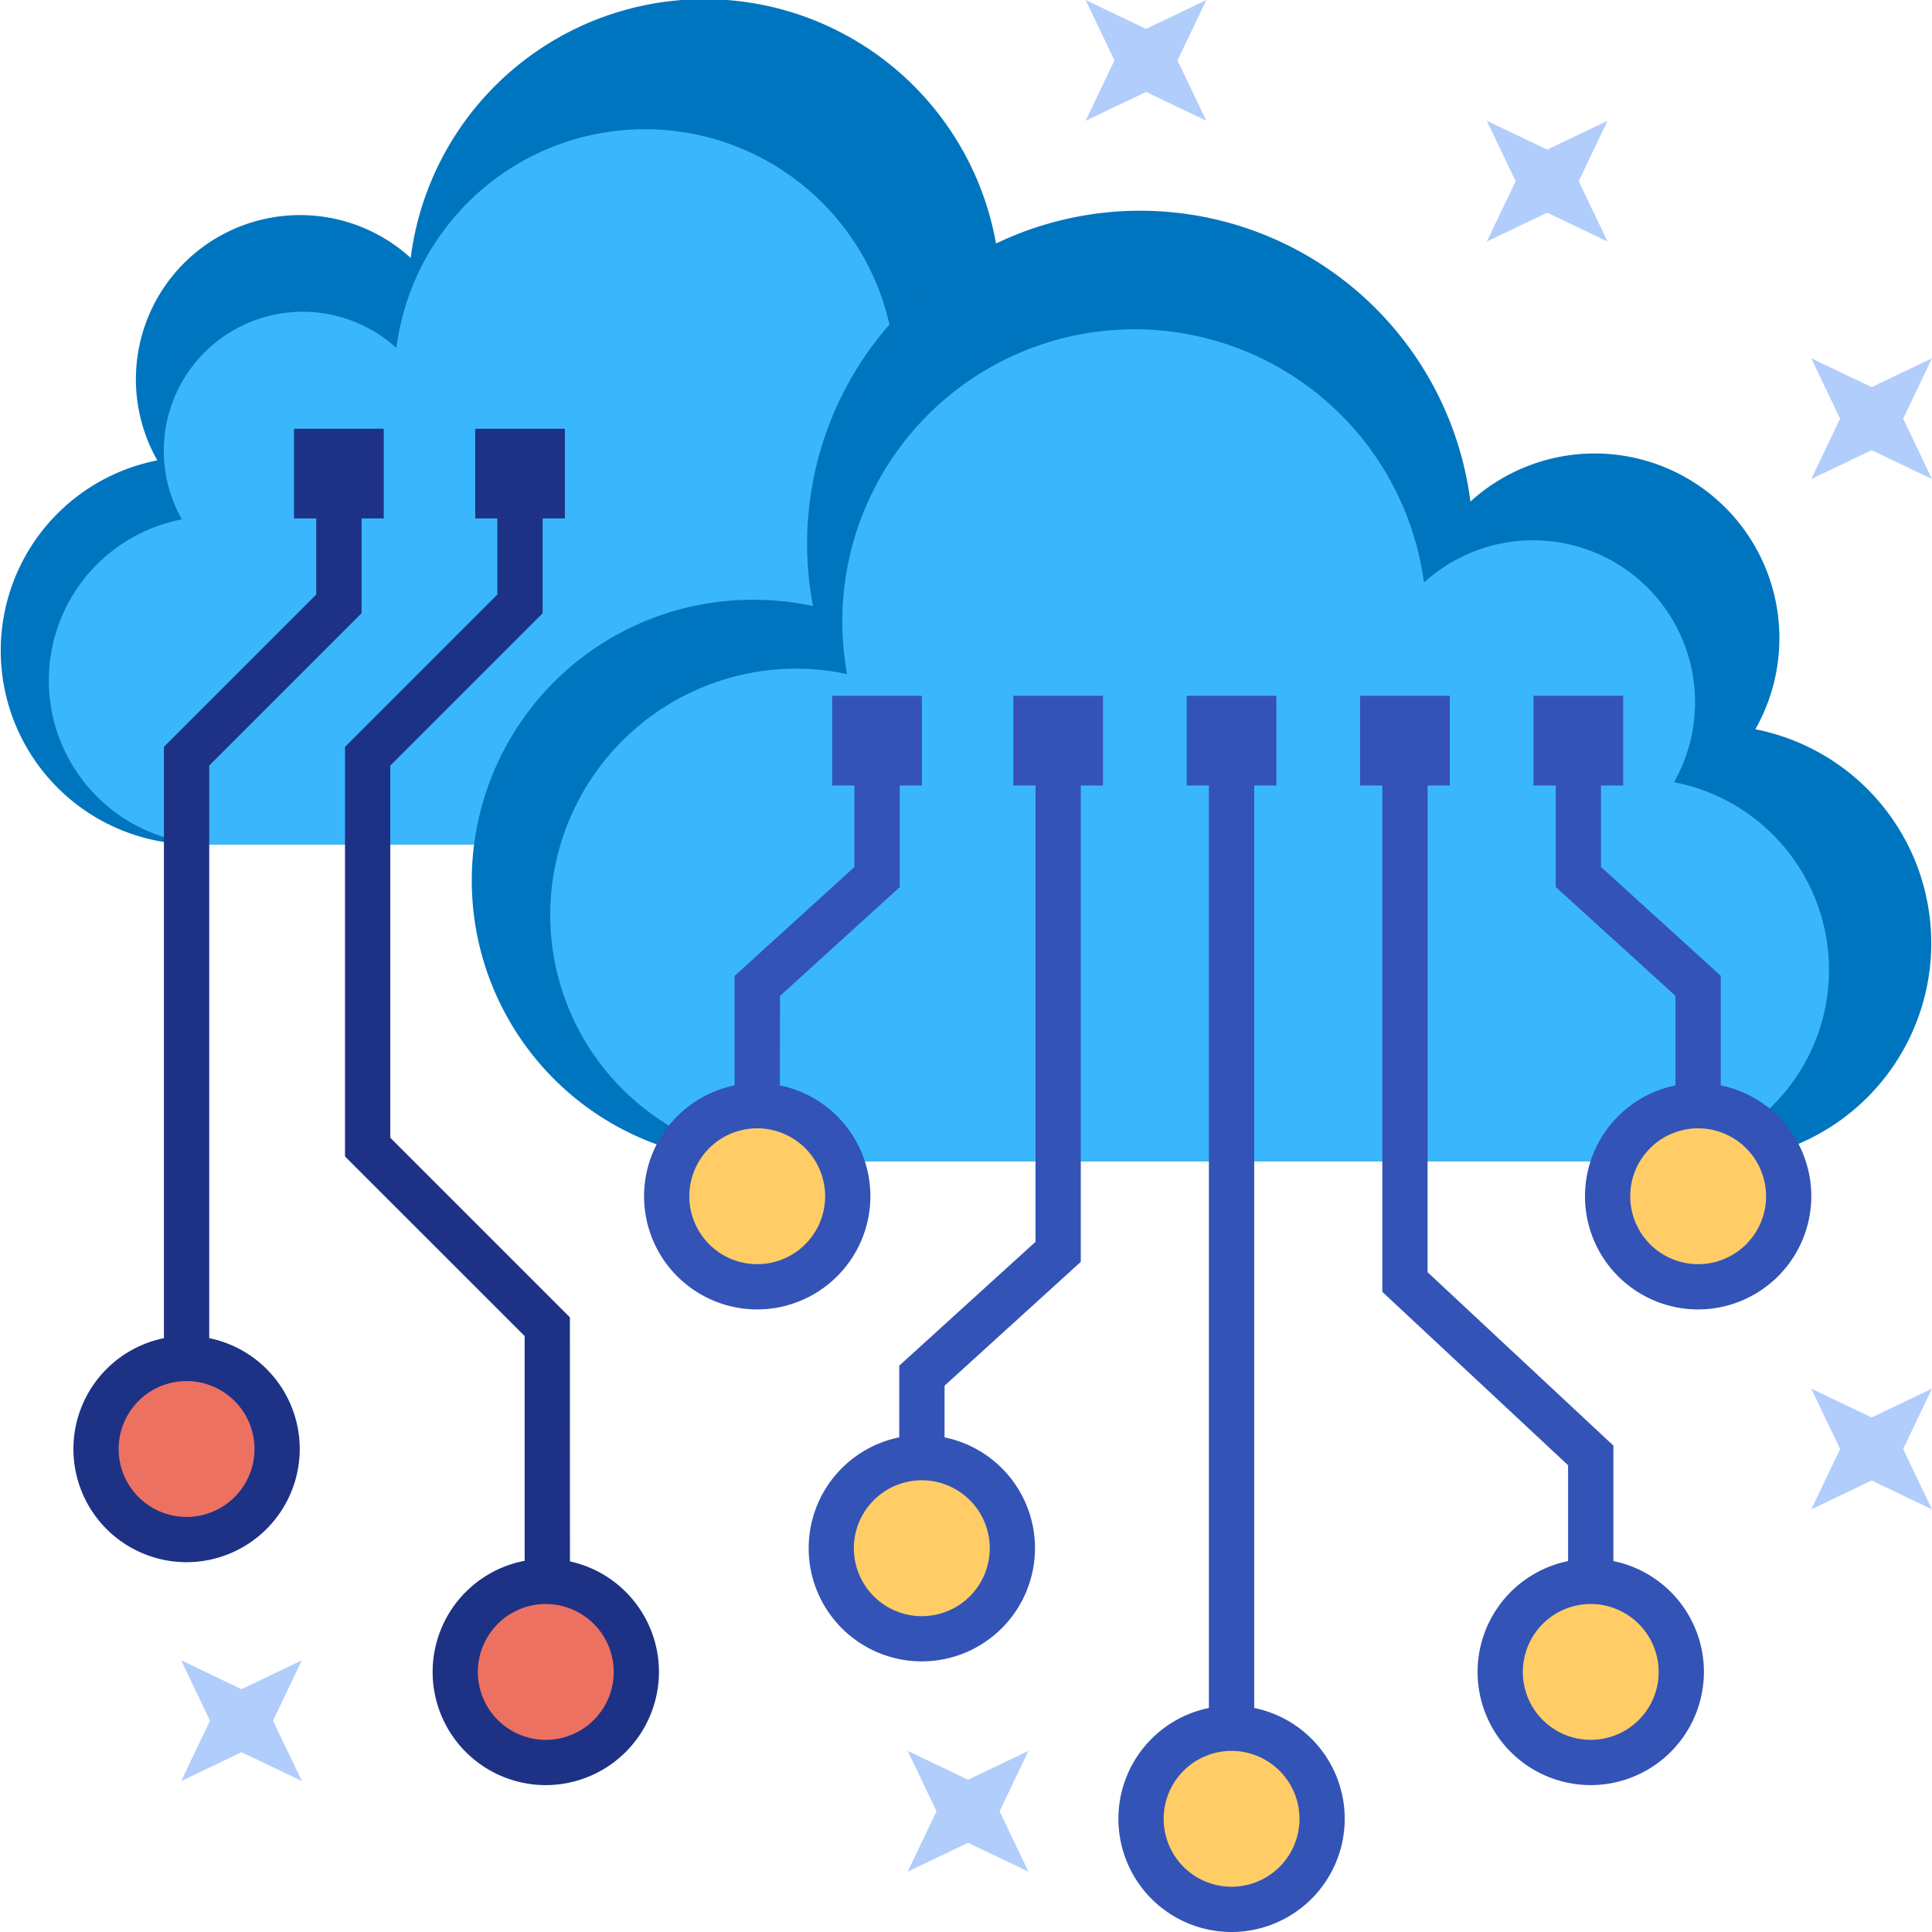
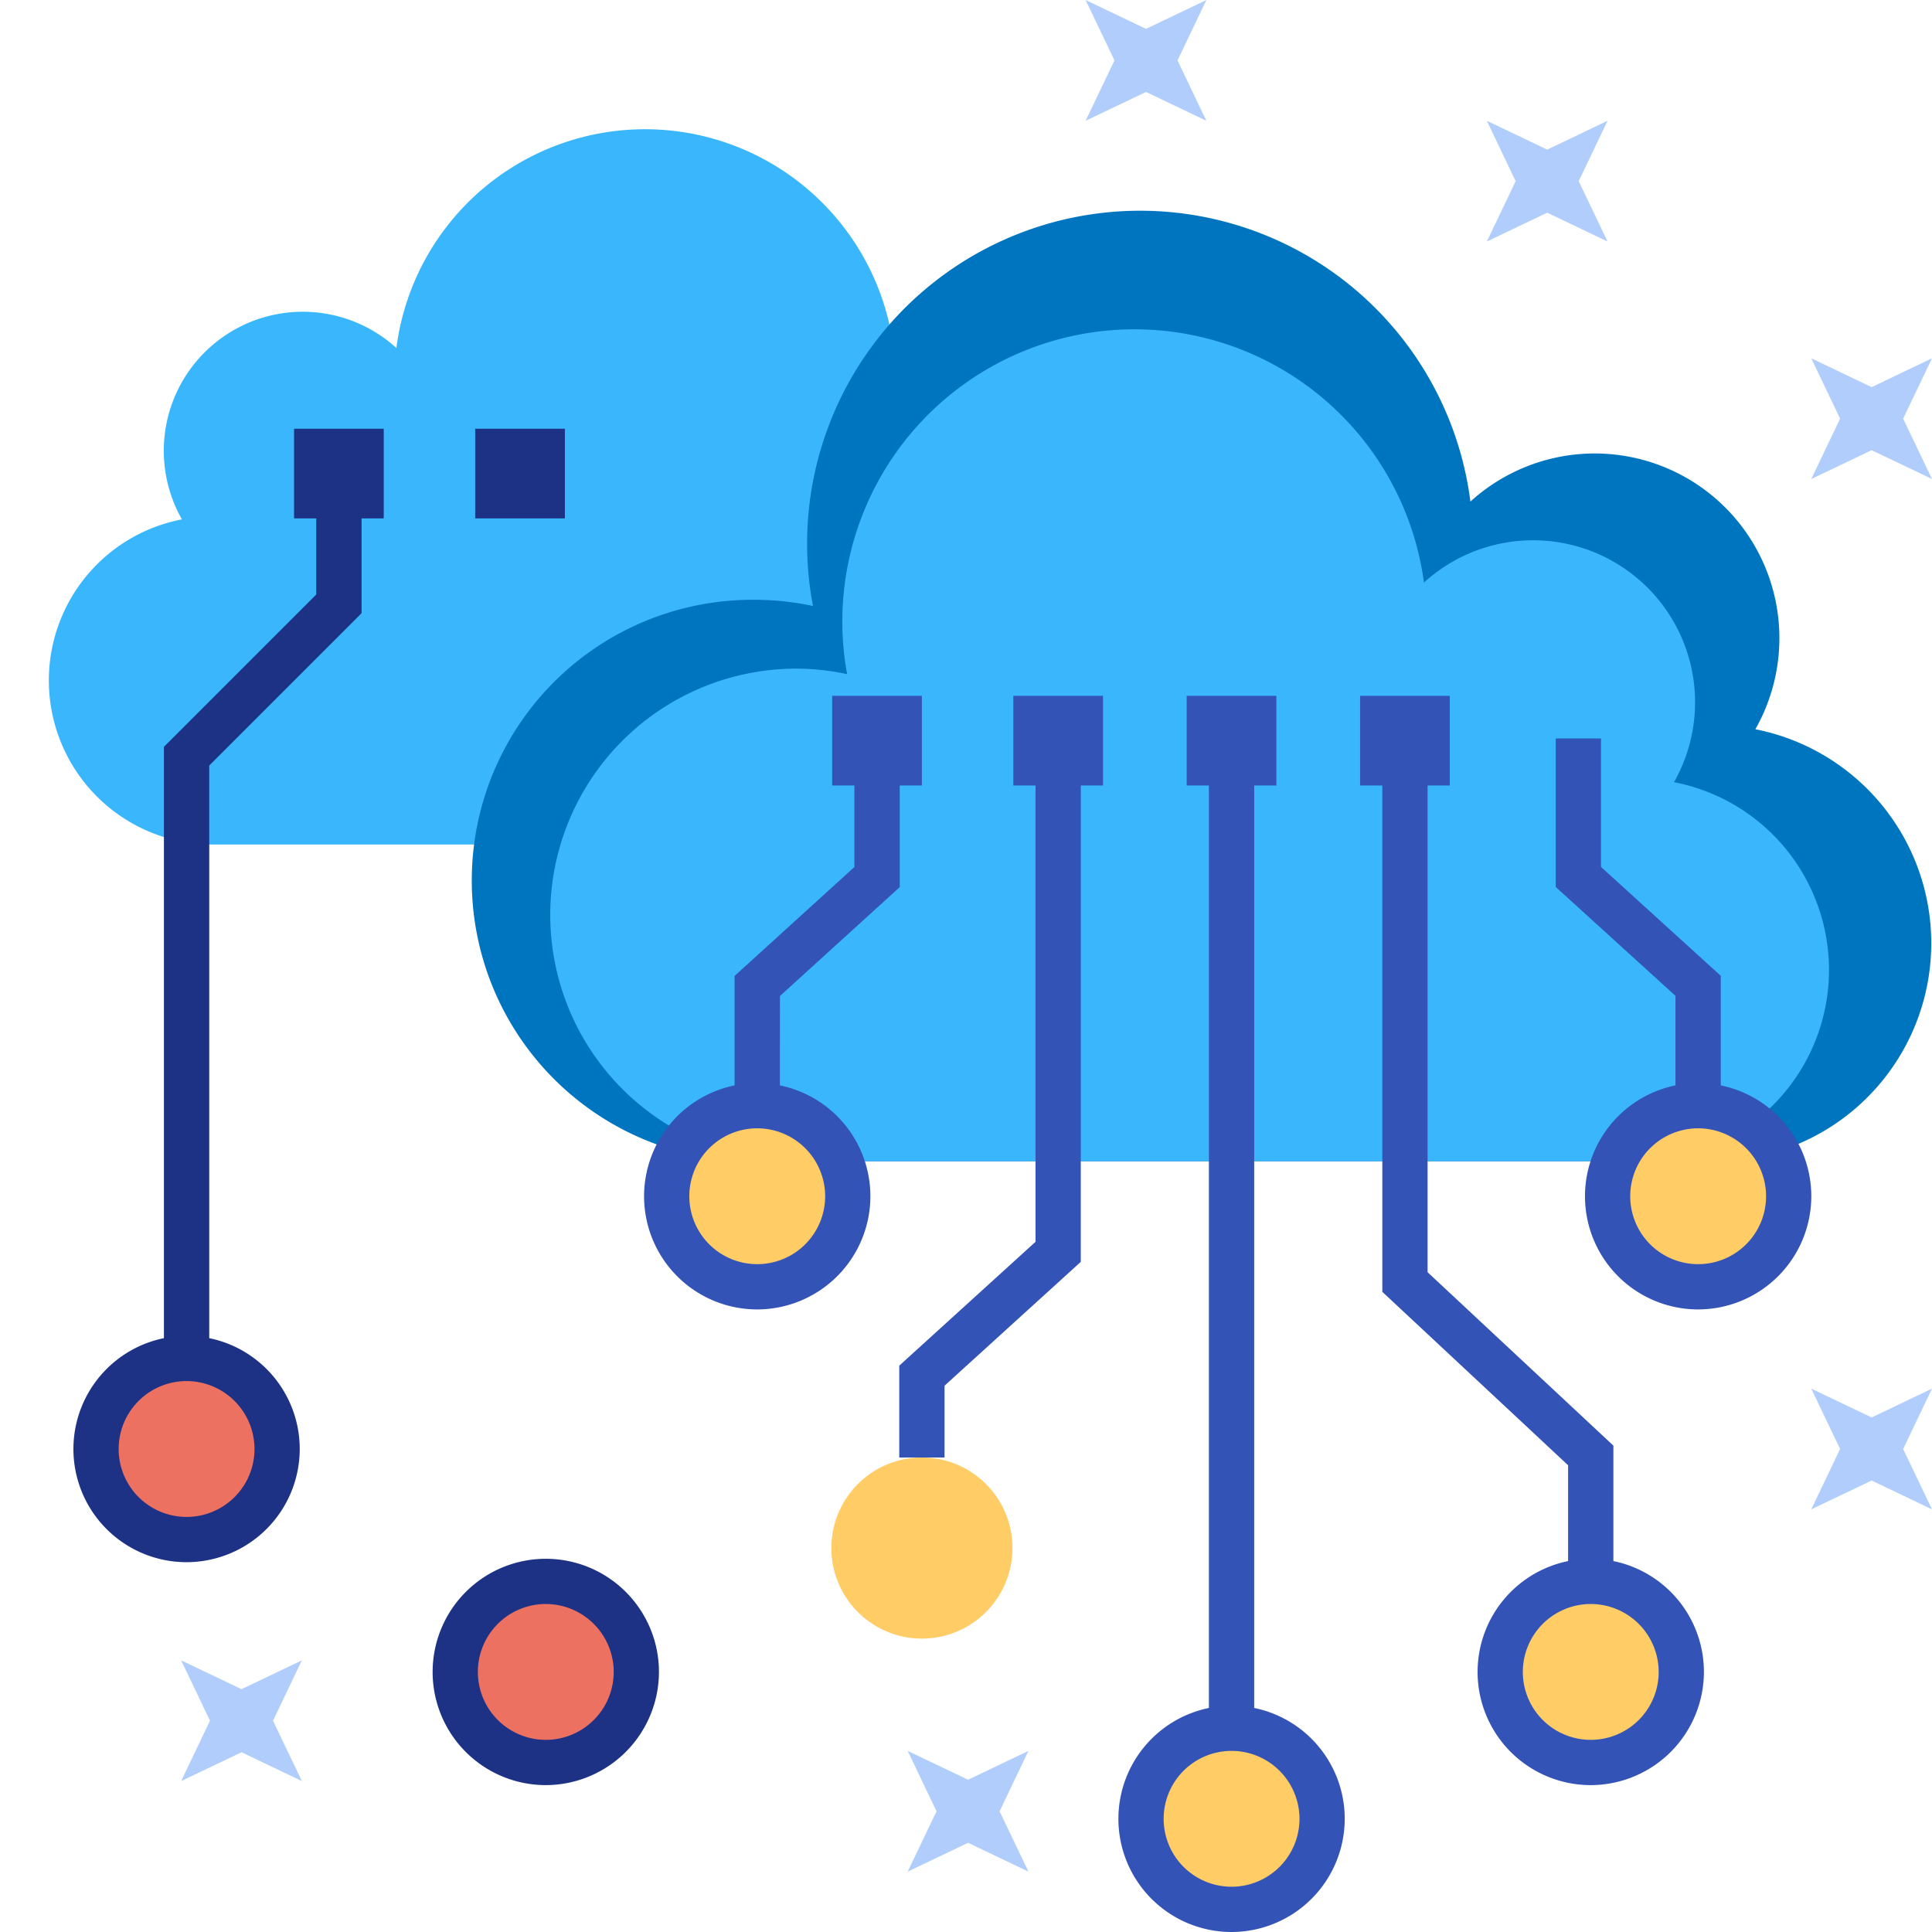
<svg xmlns="http://www.w3.org/2000/svg" width="70" height="70" viewBox="0 0 70 70">
  <defs>
    <style> .cls-1 { fill: #0075bf; } .cls-2 { fill: #3ab7fc; } .cls-3 { fill: #3353b6; } .cls-4 { fill: #1d3285; } .cls-5 { fill: #fc6; } .cls-6 { fill: #ed7161; } .cls-7 { fill: #b1cdfc; } </style>
  </defs>
  <g id="icon_Smart_City_Solution_03" data-name="icon_Smart City Solution 03" transform="translate(22193 -2090.175)">
-     <path id="Path_20086" data-name="Path 20086" class="cls-1" d="M5.7,715.185a5.949,5.949,0,0,1,9.18-7.335,10.729,10.729,0,1,1,21.182,3.365A9.041,9.041,0,1,1,37.917,729.1H7.029A7.023,7.023,0,0,1,5.7,715.185" transform="translate(-22193 1391.67)" />
    <path id="Path_20087" data-name="Path 20087" class="cls-2" d="M6.591,717.323a5.036,5.036,0,0,1,7.771-6.209,9.081,9.081,0,1,1,17.929,2.848,7.554,7.554,0,0,1,1.574-.169,7.655,7.655,0,1,1,0,15.311H7.718a5.944,5.944,0,0,1-1.127-11.781" transform="translate(-22193 1391.67)" />
    <path id="Path_20088" data-name="Path 20088" class="cls-1" d="M63.6,724.927a6.691,6.691,0,0,0-10.324-8.249,12.065,12.065,0,1,0-23.82,3.784,10,10,0,0,0-2.091-.225,10.171,10.171,0,1,0,0,20.341H62.1a7.9,7.9,0,0,0,1.5-15.651" transform="translate(-22193 1391.67)" />
    <path id="Path_20089" data-name="Path 20089" class="cls-2" d="M60.65,726.848a5.869,5.869,0,0,0-9.057-7.236,10.584,10.584,0,1,0-20.9,3.319,8.782,8.782,0,0,0-1.834-.2,8.922,8.922,0,1,0,0,17.845H59.336a6.928,6.928,0,0,0,1.314-13.731" transform="translate(-22193 1391.67)" />
    <path id="Path_20090" data-name="Path 20090" class="cls-3" d="M34.223,751.313H32.582v-3.328l4.937-4.487V725.26h1.64v18.964l-4.936,4.487Z" transform="translate(-22193 1391.67)" />
    <rect id="Rectangle_15650" data-name="Rectangle 15650" class="cls-3" width="3.249" height="3.249" transform="translate(-22156.285 2115.386)" />
    <path id="Path_20091" data-name="Path 20091" class="cls-3" d="M28.257,738.565H26.615v-4.7l4.341-3.946v-4.656H32.6v5.383l-4.34,3.945Z" transform="translate(-22193 1391.67)" />
    <rect id="Rectangle_15651" data-name="Rectangle 15651" class="cls-3" width="3.249" height="3.249" transform="translate(-22162.848 2115.386)" />
    <rect id="Rectangle_15652" data-name="Rectangle 15652" class="cls-3" width="1.641" height="36.683" transform="translate(-22149.199 2116.93)" />
    <rect id="Rectangle_15653" data-name="Rectangle 15653" class="cls-3" width="3.249" height="3.249" transform="translate(-22150.004 2115.386)" />
    <path id="Path_20092" data-name="Path 20092" class="cls-3" d="M58.456,755.8H56.815v-4.206l-6.731-6.283V725.259h1.64V744.6l6.732,6.282Z" transform="translate(-22193 1391.67)" />
    <rect id="Rectangle_15654" data-name="Rectangle 15654" class="cls-3" width="3.249" height="3.249" transform="translate(-22143.721 2115.386)" />
    <path id="Path_20093" data-name="Path 20093" class="cls-4" d="M7.581,747.723H5.939V725.564l5.519-5.519v-4.463H13.1v5.142l-5.519,5.519Z" transform="translate(-22193 1391.67)" />
    <rect id="Rectangle_15655" data-name="Rectangle 15655" class="cls-4" width="3.25" height="3.249" transform="translate(-22182.346 2105.709)" />
-     <path id="Path_20094" data-name="Path 20094" class="cls-4" d="M20.65,755.8H19.009v-8.887L12.5,740.406V725.564l5.519-5.519v-4.463h1.641v5.142l-5.519,5.519v13.484l6.507,6.507Z" transform="translate(-22193 1391.67)" />
    <rect id="Rectangle_15656" data-name="Rectangle 15656" class="cls-4" width="3.25" height="3.249" transform="translate(-22175.783 2105.709)" />
    <path id="Path_20095" data-name="Path 20095" class="cls-5" d="M47.9,764.405a3.281,3.281,0,1,1-3.281-3.281,3.282,3.282,0,0,1,3.281,3.281" transform="translate(-22193 1391.67)" />
    <path id="Path_20096" data-name="Path 20096" class="cls-3" d="M44.622,768.505a4.1,4.1,0,1,1,4.1-4.1,4.106,4.106,0,0,1-4.1,4.1m0-6.562a2.461,2.461,0,1,0,2.461,2.461,2.464,2.464,0,0,0-2.461-2.461" transform="translate(-22193 1391.67)" />
    <path id="Path_20097" data-name="Path 20097" class="cls-5" d="M60.917,759.082a3.281,3.281,0,1,1-3.281-3.281,3.28,3.28,0,0,1,3.281,3.281" transform="translate(-22193 1391.67)" />
    <path id="Path_20098" data-name="Path 20098" class="cls-3" d="M57.636,763.183a4.1,4.1,0,1,1,4.1-4.1,4.106,4.106,0,0,1-4.1,4.1m0-6.562a2.461,2.461,0,1,0,2.461,2.461,2.464,2.464,0,0,0-2.461-2.461" transform="translate(-22193 1391.67)" />
    <path id="Path_20099" data-name="Path 20099" class="cls-5" d="M36.684,754.594a3.281,3.281,0,1,1-3.281-3.281,3.28,3.28,0,0,1,3.281,3.281" transform="translate(-22193 1391.67)" />
-     <path id="Path_20100" data-name="Path 20100" class="cls-3" d="M33.4,758.7a4.1,4.1,0,1,1,4.1-4.1,4.105,4.105,0,0,1-4.1,4.1m0-6.562a2.462,2.462,0,1,0,2.461,2.462,2.464,2.464,0,0,0-2.461-2.462" transform="translate(-22193 1391.67)" />
    <path id="Path_20101" data-name="Path 20101" class="cls-5" d="M30.717,741.846a3.281,3.281,0,1,1-3.281-3.281,3.28,3.28,0,0,1,3.281,3.281" transform="translate(-22193 1391.67)" />
    <path id="Path_20102" data-name="Path 20102" class="cls-3" d="M27.436,745.948a4.1,4.1,0,1,1,4.1-4.1,4.106,4.106,0,0,1-4.1,4.1m0-6.562a2.461,2.461,0,1,0,2.461,2.461,2.464,2.464,0,0,0-2.461-2.461" transform="translate(-22193 1391.67)" />
    <path id="Path_20103" data-name="Path 20103" class="cls-3" d="M62.347,738.565H60.706v-3.978l-4.339-3.945v-5.383h1.64v4.656l4.34,3.946Z" transform="translate(-22193 1391.67)" />
-     <rect id="Rectangle_15657" data-name="Rectangle 15657" class="cls-3" width="3.249" height="3.249" transform="translate(-22137.438 2115.386)" />
    <path id="Path_20104" data-name="Path 20104" class="cls-5" d="M58.245,741.846a3.281,3.281,0,1,0,3.281-3.281,3.28,3.28,0,0,0-3.281,3.281" transform="translate(-22193 1391.67)" />
    <path id="Path_20105" data-name="Path 20105" class="cls-3" d="M61.527,745.948a4.1,4.1,0,1,1,4.1-4.1,4.106,4.106,0,0,1-4.1,4.1m0-6.562a2.461,2.461,0,1,0,2.461,2.461,2.464,2.464,0,0,0-2.461-2.461" transform="translate(-22193 1391.67)" />
    <path id="Path_20106" data-name="Path 20106" class="cls-6" d="M10.041,751a3.281,3.281,0,1,1-3.281-3.28A3.28,3.28,0,0,1,10.041,751" transform="translate(-22193 1391.67)" />
    <path id="Path_20107" data-name="Path 20107" class="cls-4" d="M6.76,755.106a4.1,4.1,0,1,1,4.1-4.1,4.106,4.106,0,0,1-4.1,4.1m0-6.562a2.461,2.461,0,1,0,2.461,2.461,2.464,2.464,0,0,0-2.461-2.461" transform="translate(-22193 1391.67)" />
    <path id="Path_20108" data-name="Path 20108" class="cls-6" d="M23.056,759.082a3.281,3.281,0,1,1-3.281-3.281,3.28,3.28,0,0,1,3.281,3.281" transform="translate(-22193 1391.67)" />
    <path id="Path_20109" data-name="Path 20109" class="cls-4" d="M19.775,763.183a4.1,4.1,0,1,1,4.1-4.1,4.106,4.106,0,0,1-4.1,4.1m0-6.562a2.461,2.461,0,1,0,2.461,2.461,2.464,2.464,0,0,0-2.461-2.461" transform="translate(-22193 1391.67)" />
    <path id="Path_20110" data-name="Path 20110" class="cls-7" d="M65.625,711.486l1.045,2.188-1.045,2.187,2.188-1.045L70,715.861l-1.045-2.187L70,711.486l-2.187,1.046Z" transform="translate(-22193 1391.67)" />
    <path id="Path_20111" data-name="Path 20111" class="cls-7" d="M65.625,748.817l1.045,2.188-1.045,2.187,2.188-1.045L70,753.192l-1.045-2.187L70,748.817l-2.187,1.045Z" transform="translate(-22193 1391.67)" />
    <path id="Path_20112" data-name="Path 20112" class="cls-7" d="M6.563,758.662l1.045,2.188-1.045,2.187,2.188-1.045,2.187,1.045L9.892,760.85l1.045-2.188L8.75,759.707Z" transform="translate(-22193 1391.67)" />
    <path id="Path_20113" data-name="Path 20113" class="cls-7" d="M32.887,761.943l1.045,2.188-1.045,2.187,2.188-1.045,2.187,1.045-1.045-2.187,1.045-2.188-2.187,1.045Z" transform="translate(-22193 1391.67)" />
    <path id="Path_20114" data-name="Path 20114" class="cls-7" d="M53.87,702.881l1.045,2.188-1.045,2.187,2.188-1.045,2.187,1.045L57.2,705.069l1.045-2.188-2.187,1.045Z" transform="translate(-22193 1391.67)" />
    <path id="Path_20115" data-name="Path 20115" class="cls-7" d="M39.334,698.506l1.045,2.188-1.045,2.187,2.188-1.045,2.187,1.045-1.045-2.187,1.045-2.188-2.187,1.045Z" transform="translate(-22193 1391.67)" />
  </g>
</svg>